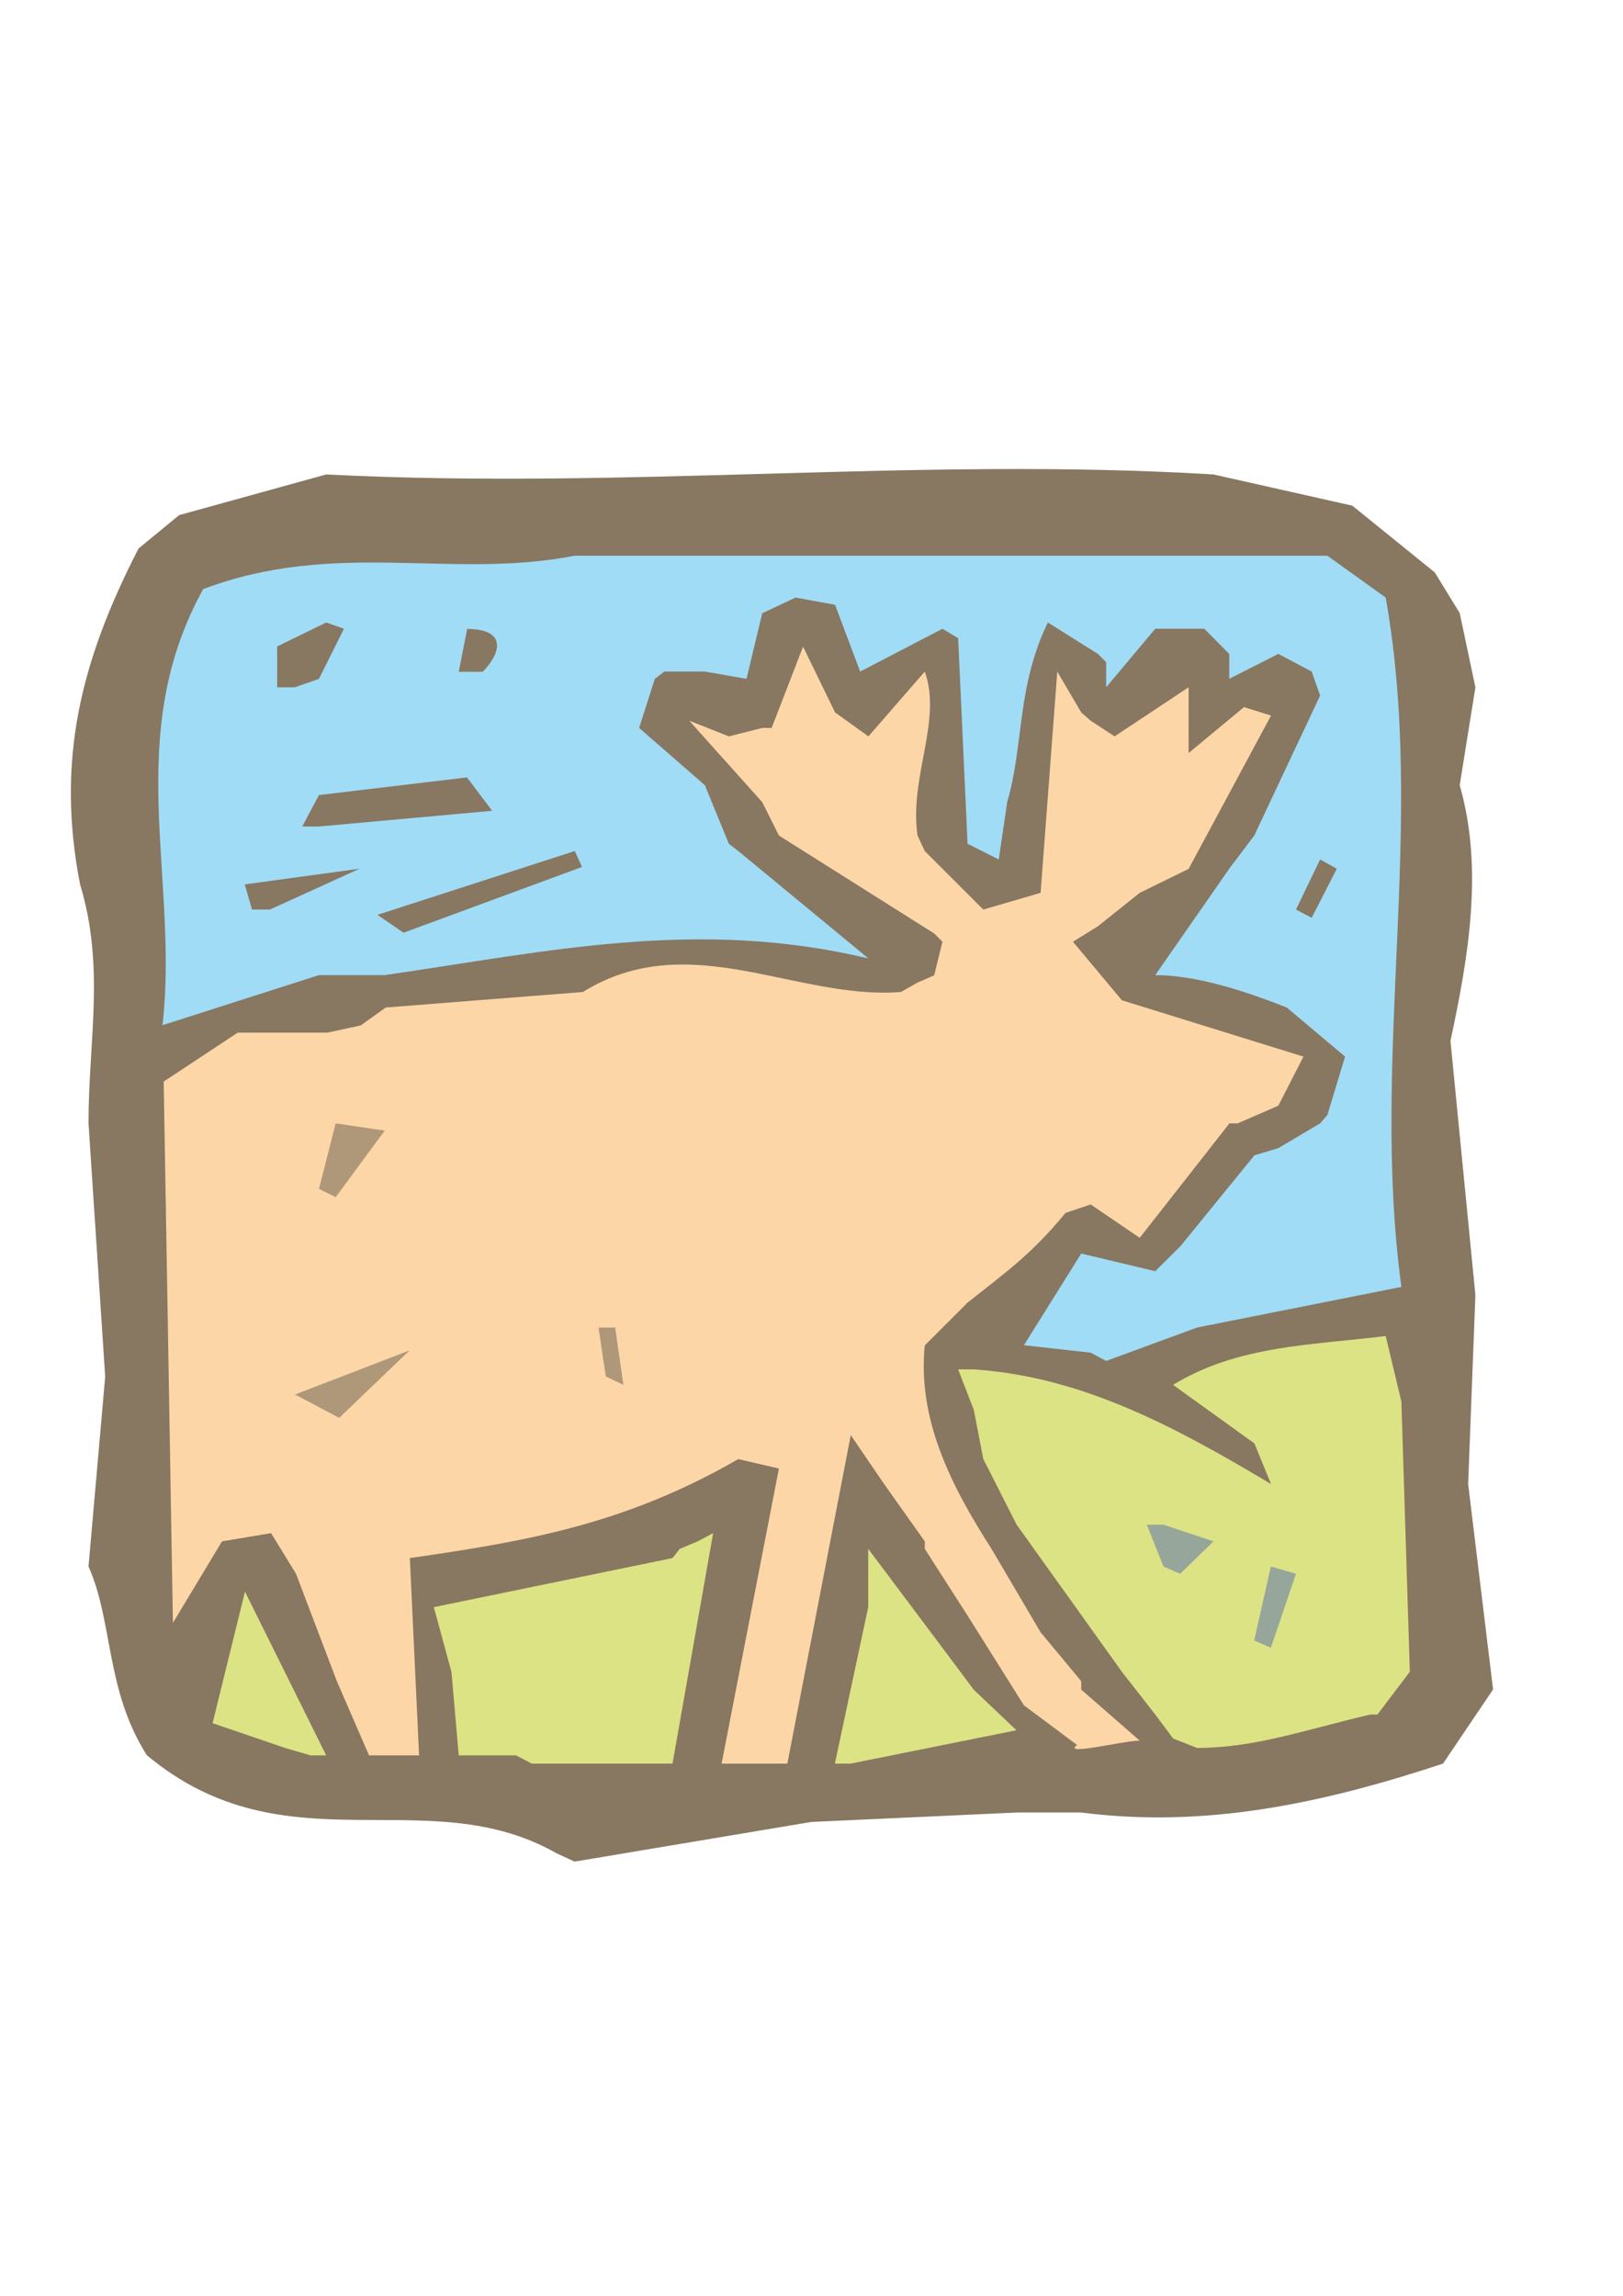
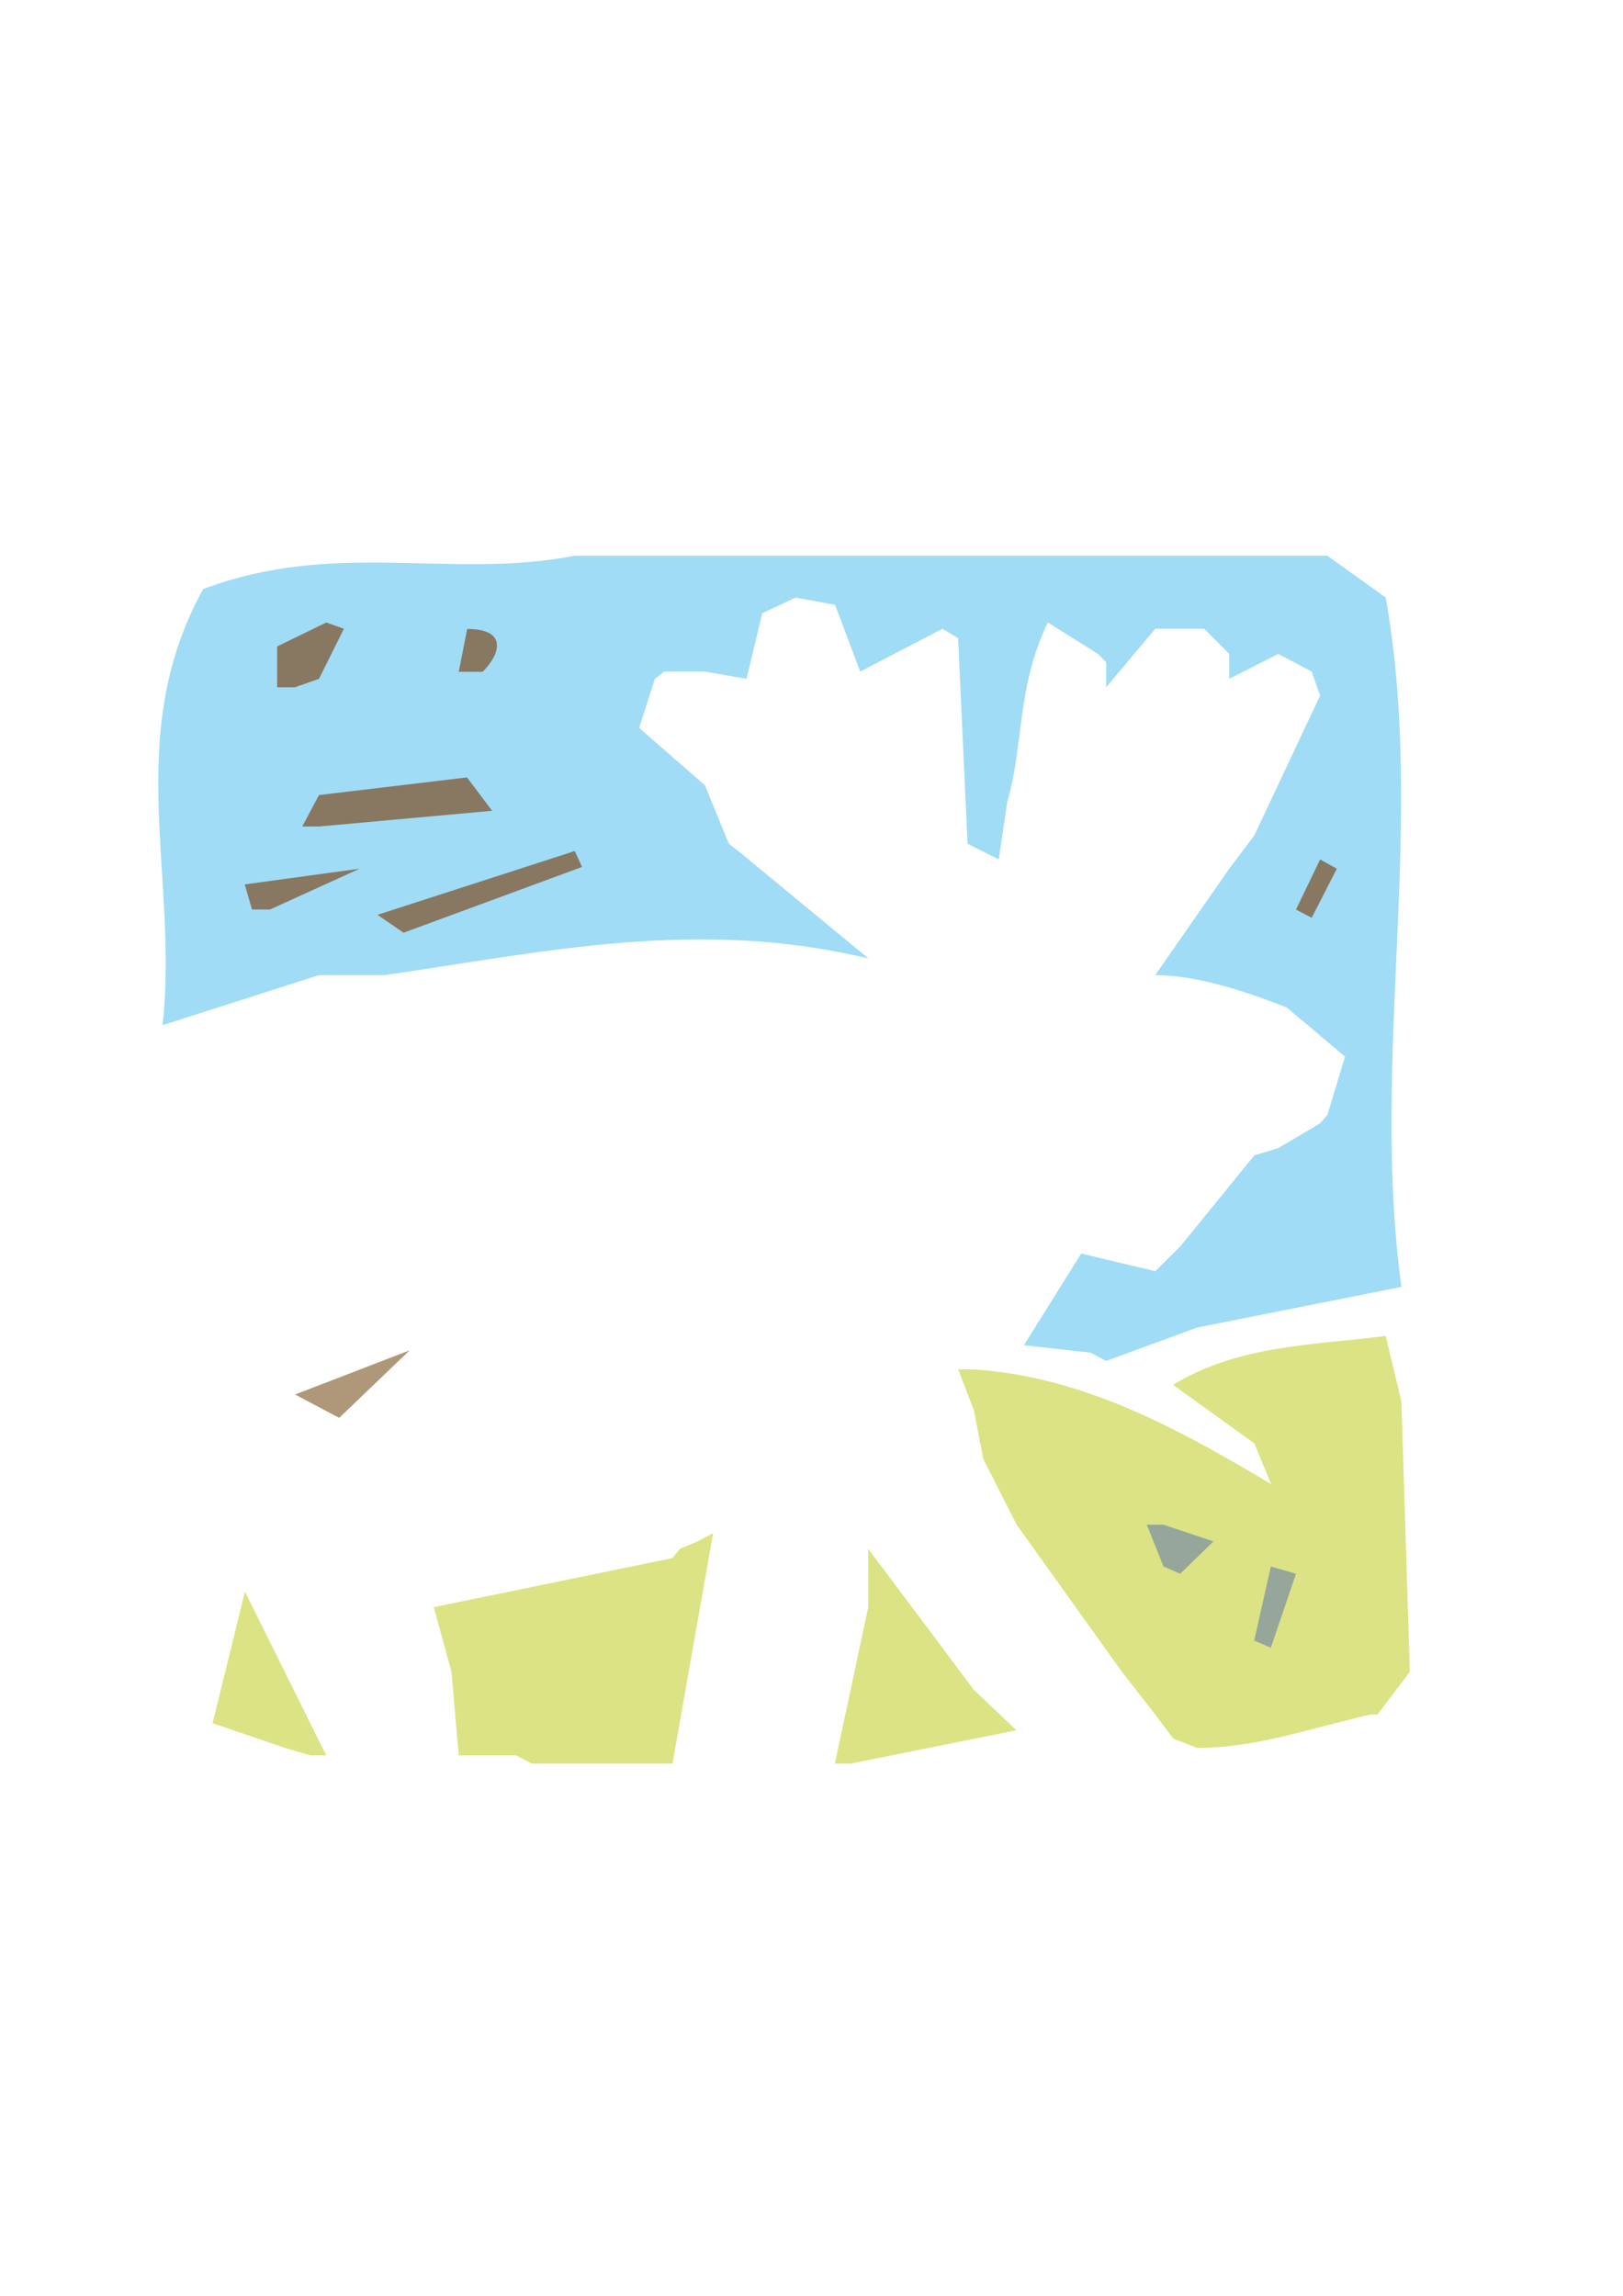
<svg xmlns="http://www.w3.org/2000/svg" height="841.89pt" viewBox="0 0 595.276 841.89" width="595.276pt" version="1.1" id="aadcd40f-f610-11ea-bee0-dcc15c148e23">
  <g>
-     <path style="fill:#887761;" d="M 204.182,679.641 C 156.374,652.425 104.75,686.121 53.846,643.641 38.582,619.521 41.606,595.041 32.462,574.449 L 38.582,504.825 32.462,411.873 C 32.462,381.705 38.582,354.561 29.366,324.321 20.582,279.177 29.366,242.817 50.822,201.129 L 65.726,188.889 119.654,173.985 C 231.326,179.673 336.518,167.433 445.094,173.985 L 495.998,185.433 526.238,209.913 535.382,224.817 541.142,252.033 535.382,287.961 C 544.238,318.561 538.478,351.465 531.998,381.705 L 541.142,474.945 538.478,544.209 547.622,619.521 529.262,646.737 C 484.118,661.641 441.71,670.425 396.566,664.665 L 372.806,664.665 297.566,668.121 210.734,682.665 204.182,679.641 Z" />
    <path style="fill:#dce384;" d="M 189.278,643.713 L 168.254,643.713 165.59,613.113 159.11,589.353 246.662,571.353 C 249.326,567.969 249.326,567.969 249.326,567.969 255.878,565.233 255.878,565.233 255.878,565.233 261.566,562.209 261.566,562.209 261.566,562.209 L 246.662,646.737 195.038,646.737 189.278,643.713 Z" />
-     <path style="fill:#fdd6a7;" d="M 264.662,646.737 L 285.686,538.521 270.782,535.065 C 229.094,559.113 192.734,565.233 150.326,571.353 L 153.71,643.713 135.35,643.713 123.542,616.497 108.566,577.113 99.422,562.209 81.422,565.233 63.422,595.113 60.038,396.609 87.182,378.681 120.086,378.681 132.326,376.017 141.47,369.465 213.758,363.777 C 252.782,339.657 291.806,366.801 330.398,363.777 336.518,360.321 336.518,360.321 336.518,360.321 342.638,357.657 342.638,357.657 342.638,357.657 L 345.662,345.345 C 342.638,342.321 342.638,342.321 342.638,342.321 L 285.686,306.393 279.566,294.153 252.782,264.273 267.326,270.033 279.566,266.937 C 283.022,266.937 283.022,266.937 283.022,266.937 L 294.542,237.129 306.278,261.249 318.518,270.033 339.182,246.273 C 345.662,264.273 333.422,284.937 336.518,306.393 339.182,312.081 339.182,312.081 339.182,312.081 L 360.638,333.537 381.662,327.417 387.782,246.273 396.566,261.249 C 400.022,264.273 400.022,264.273 400.022,264.273 L 408.806,270.033 435.95,252.033 435.95,276.153 456.254,259.305 466.19,262.401 435.95,318.633 418.022,327.417 402.686,339.657 393.542,345.345 411.47,366.801 478.07,387.465 468.854,405.465 453.95,411.945 C 450.926,411.945 450.926,411.945 450.926,411.945 L 418.022,453.921 400.022,441.681 390.806,444.777 C 378.566,459.681 369.422,466.161 354.878,477.681 L 339.182,493.377 C 336.518,520.161 348.398,544.209 363.662,567.969 L 381.662,598.569 396.566,616.497 C 396.566,619.593 396.566,619.593 396.566,619.593 L 418.022,638.313 C 411.902,638.313 389.294,644.073 395.054,639.897 L 375.542,625.353 354.878,592.449 339.182,567.969 C 339.182,565.233 339.182,565.233 339.182,565.233 L 324.278,544.209 312.038,526.281 288.782,646.737 270.782,646.737 264.662,646.737 Z" />
    <path style="fill:#dce384;" d="M 306.206,646.737 L 318.446,589.353 318.446,567.969 345.662,604.257 357.11,619.593 372.806,634.497 311.966,646.737 306.206,646.737 Z" />
    <path style="fill:#dce384;" d="M 104.75,641.049 L 77.966,631.905 89.846,583.665 119.654,643.713 C 113.894,643.713 113.894,643.713 113.894,643.713 L 104.75,641.049 Z" />
    <path style="fill:#dce384;" d="M 430.262,637.521 L 423.71,628.737 411.47,613.041 372.878,559.113 360.638,534.993 357.182,517.065 351.422,502.161 C 357.182,502.161 357.182,502.161 357.182,502.161 396.566,504.825 430.262,522.753 466.19,544.209 L 460.07,529.305 430.262,507.849 C 453.95,493.305 481.094,493.305 508.238,489.921 L 513.998,513.969 517.094,613.041 505.214,628.737 C 502.55,628.737 502.55,628.737 502.55,628.737 478.07,634.497 460.07,640.977 439.046,640.977 L 430.262,637.521 Z" />
    <path style="fill:#97a69b;" d="M 459.998,601.593 C 459.998,601.593 459.998,601.593 459.998,601.593 L 466.118,574.449 C 475.334,577.113 475.334,577.113 475.334,577.113 L 466.118,604.257 459.998,601.593 Z" />
    <path style="fill:#97a69b;" d="M 426.734,574.449 L 420.614,559.113 C 426.734,559.113 426.734,559.113 426.734,559.113 L 445.094,565.233 432.854,577.113 426.734,574.449 Z" />
    <path style="fill:#af987a;" d="M 108.206,511.377 C 108.206,511.377 108.206,511.377 108.206,511.377 L 150.254,495.177 124.406,519.945 108.206,511.377 Z" />
-     <path style="fill:#af987a;" d="M 222.182,504.753 L 219.518,486.825 C 225.638,486.825 225.638,486.825 225.638,486.825 L 228.662,507.849 222.182,504.753 Z" />
    <path style="fill:#a0dcf5;" d="M 400.022,496.041 L 375.542,493.305 396.566,459.681 423.71,466.161 432.926,457.017 460.07,423.681 468.854,421.017 484.19,411.945 C 486.854,408.849 486.854,408.849 486.854,408.849 L 493.334,387.465 471.95,369.465 C 457.406,363.705 439.046,357.585 423.71,357.585 L 450.854,318.561 460.07,306.321 484.19,255.057 481.094,246.273 468.854,239.793 450.854,248.937 450.854,239.793 441.71,230.577 423.71,230.577 405.71,252.033 405.71,242.817 C 402.686,239.793 402.686,239.793 402.686,239.793 L 384.326,228.273 C 372.806,252.033 375.542,273.417 369.422,294.081 L 366.326,315.177 354.878,309.417 351.422,234.033 C 345.662,230.577 345.662,230.577 345.662,230.577 L 315.494,246.273 306.278,221.793 291.806,219.129 279.566,224.889 273.806,248.937 258.542,246.273 243.638,246.273 C 240.182,248.937 240.182,248.937 240.182,248.937 L 234.422,266.937 258.542,287.961 267.326,309.417 C 270.782,312.081 270.782,312.081 270.782,312.081 L 318.518,351.465 C 255.878,336.561 201.518,348.801 141.11,357.585 L 116.99,357.585 59.606,375.945 C 65.726,321.657 44.702,270.033 74.51,216.033 123.11,197.673 165.59,212.649 210.734,203.793 L 486.854,203.793 508.238,219.129 C 523.142,302.865 502.55,387.465 513.998,471.921 L 439.046,486.825 405.71,499.065 400.022,496.041 Z" />
-     <path style="fill:#af987a;" d="M 116.99,435.993 C 116.99,435.993 116.99,435.993 116.99,435.993 L 123.11,411.945 141.11,414.609 123.11,439.017 116.99,435.993 Z" />
    <path style="fill:#887761;" d="M 92.438,333.537 L 89.774,324.321 131.894,318.561 98.99,333.537 92.438,333.537 Z" />
    <path style="fill:#887761;" d="M 475.334,333.537 C 475.334,333.537 475.334,333.537 475.334,333.537 L 484.19,315.177 C 490.31,318.561 490.31,318.561 490.31,318.561 L 481.094,336.561 475.334,333.537 Z" />
    <path style="fill:#887761;" d="M 138.446,335.481 C 138.446,335.481 138.446,335.481 138.446,335.481 L 210.806,312.081 C 213.47,317.913 213.47,317.913 213.47,317.913 L 148.022,342.033 138.446,335.481 Z" />
    <path style="fill:#887761;" d="M 110.87,303.081 L 116.99,291.561 171.278,285.081 180.494,297.321 116.99,303.081 110.87,303.081 Z" />
    <path style="fill:#887761;" d="M 101.654,252.033 L 101.654,237.057 119.654,228.273 C 126.134,230.577 126.134,230.577 126.134,230.577 L 116.99,248.937 108.134,252.033 101.654,252.033 Z" />
    <path style="fill:#887761;" d="M 168.254,246.345 L 171.35,230.649 C 186.254,230.649 183.59,239.793 177.038,246.345 L 168.254,246.345 Z" />
  </g>
</svg>